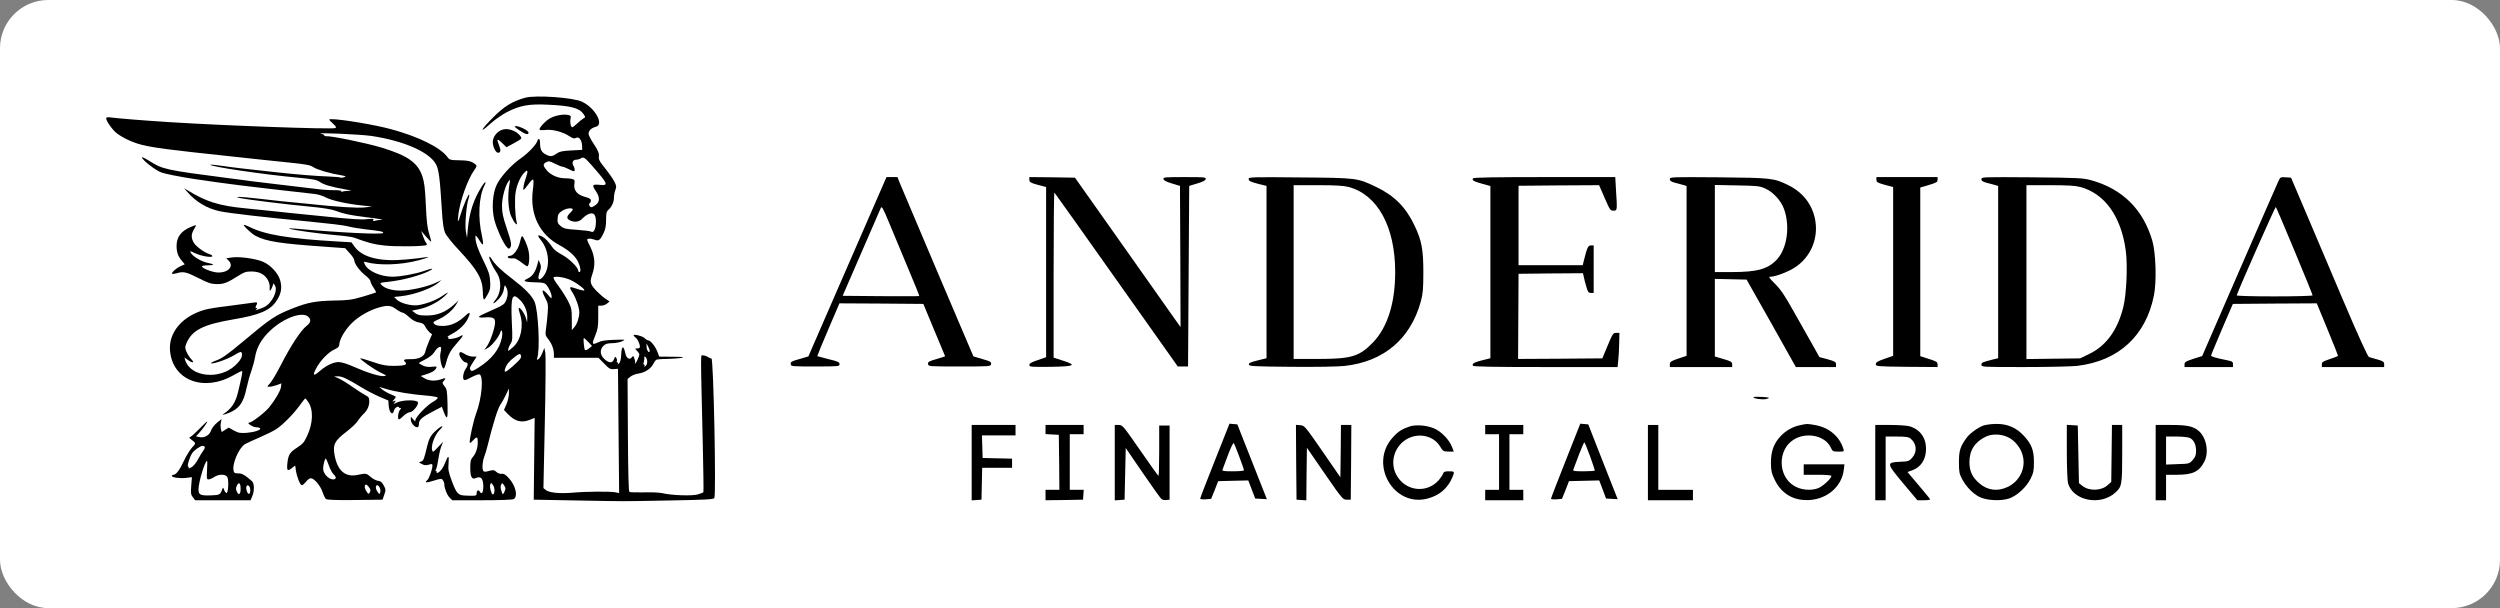
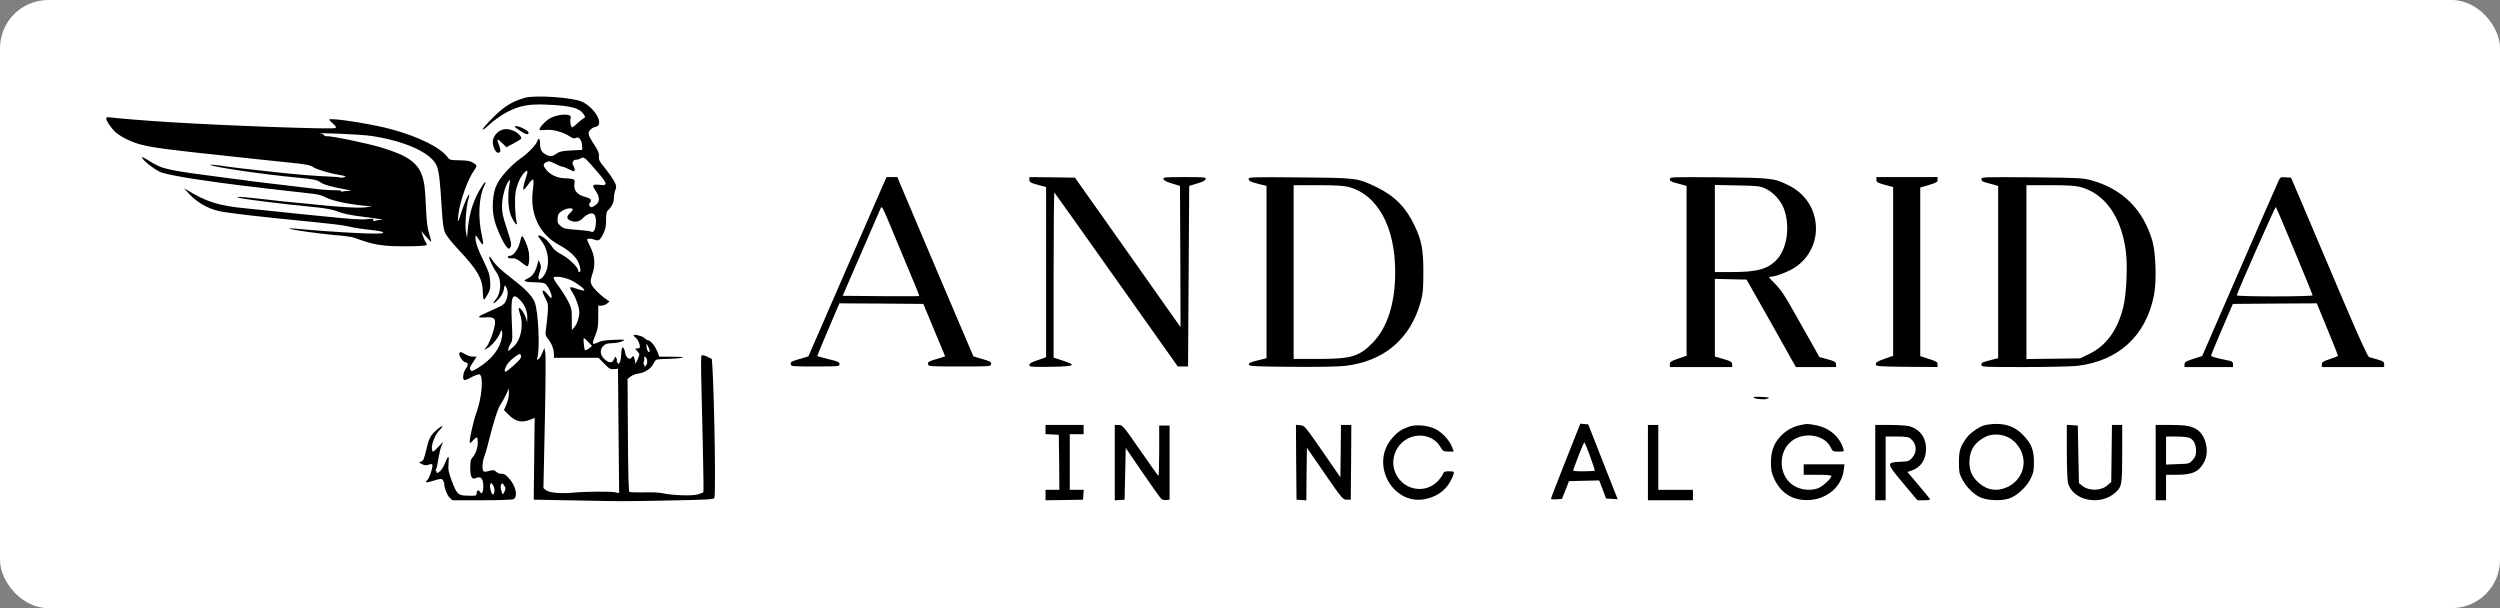
<svg xmlns="http://www.w3.org/2000/svg" width="259" height="63" viewBox="0 0 259 63" fill="none">
  <rect x="0" y="0" width="259" height="63" fill="#808080" stroke="none" />
  <rect width="259" height="63" rx="5" fill="white" />
  <g clip-path="url(#clip0_17_63)">
    <path d="M54.398 10.126C53.083 10.498 52.246 11.002 51.087 12.166C49.819 13.426 49.58 13.93 50.764 12.85C51.194 12.453 51.971 11.902 52.498 11.626C53.836 10.93 54.804 10.749 56.73 10.846C59.168 10.953 60.041 11.193 60.459 11.829C60.663 12.13 60.663 12.153 60.436 12.273C60.304 12.346 60.017 12.586 59.802 12.79C59.575 13.006 59.347 13.186 59.288 13.186C59.133 13.186 59.025 12.633 59.108 12.286C59.168 12.046 59.133 11.973 58.869 11.913C58.427 11.806 57.579 11.938 57.041 12.226C56.55 12.466 55.797 13.282 55.905 13.438C55.929 13.486 56.215 13.498 56.538 13.462C57.231 13.378 58.32 13.666 58.989 14.11C59.36 14.35 59.503 14.386 59.671 14.29C59.957 14.098 60.28 14.506 60.304 15.069L60.316 15.526L59.18 15.586C58.26 15.633 57.973 15.693 57.662 15.909C57.22 16.233 57.016 16.246 56.55 16.006C56.108 15.778 55.952 15.489 55.952 14.878C55.952 14.35 55.785 14.218 55.654 14.638C55.522 15.033 54.661 15.922 53.92 16.426C52.999 17.062 51.852 18.309 51.457 19.149C51.027 20.049 50.919 21.622 51.218 22.786C51.445 23.673 52.091 25.102 52.462 25.546C52.677 25.798 52.737 25.822 52.844 25.666C53.035 25.378 52.987 25.126 52.485 23.613C52.103 22.486 52.007 22.006 52.007 21.333C52.007 20.47 52.33 19.258 52.688 18.778C52.856 18.549 52.868 18.573 52.772 19.126C52.569 20.313 52.652 21.706 52.951 22.39C53.107 22.738 53.31 23.086 53.418 23.169C53.574 23.302 53.585 23.278 53.514 22.966C53.346 22.222 53.298 20.542 53.429 19.858C53.574 19.042 53.956 18.226 54.362 17.842C54.697 17.529 54.721 17.698 54.482 18.418C54.255 19.053 54.147 19.666 54.255 19.666C54.302 19.653 54.53 19.39 54.757 19.066C55.008 18.706 55.199 18.538 55.247 18.622C55.295 18.706 55.271 19.198 55.199 19.726C54.889 22.222 55.893 24.298 57.985 25.413C58.941 25.93 59.635 26.553 59.91 27.166C60.149 27.693 60.209 28.186 60.017 28.186C59.957 28.186 59.898 28.113 59.898 28.018C59.898 27.706 58.953 26.782 58.236 26.398C57.829 26.182 57.411 25.882 57.303 25.713C56.813 25.018 56.503 24.682 56.168 24.513C55.666 24.25 55.63 24.382 56.06 24.91C56.992 26.086 57.016 28.006 56.108 28.822C55.761 29.122 55.677 28.846 55.916 28.173C56.072 27.742 56.072 27.586 55.952 27.286L55.797 26.926L55.69 27.346C55.474 28.162 55.188 28.593 54.709 28.833C54.291 29.038 54.266 29.073 54.47 29.158C54.59 29.206 55.08 29.253 55.546 29.253C56.191 29.266 56.431 29.313 56.574 29.47C56.861 29.806 57.148 30.43 57.148 30.73C57.148 30.97 57.112 30.958 56.777 30.549C56.204 29.853 56.024 29.986 56.443 30.79C56.789 31.438 56.801 31.546 56.742 32.386C56.706 32.878 56.634 33.609 56.574 34.006C56.478 34.69 56.49 34.749 56.813 35.158C57.172 35.613 57.387 36.19 57.387 36.73V37.066H62.002L62.588 37.666C63.113 38.206 63.233 38.278 63.604 38.242L64.022 38.206L64.082 44.65L64.142 51.082L63.723 50.998C63.162 50.902 60.699 50.913 59.288 51.046C57.949 51.153 56.897 51.046 56.55 50.77L56.299 50.566L56.443 43.786C56.526 40.053 56.55 36.789 56.49 36.526L56.395 36.046L56.168 36.609C56.036 36.922 55.845 37.198 55.749 37.233C55.617 37.293 55.594 37.258 55.654 37.102C55.965 36.262 55.773 32.169 55.378 31.258C55.08 30.61 54.434 29.938 53.095 28.906C51.935 28.029 51.266 27.382 50.931 26.829C50.764 26.566 50.692 26.518 50.692 26.662C50.692 26.902 51.074 27.706 51.433 28.222C51.995 29.013 51.947 30.333 51.326 31.066C50.883 31.606 51.194 31.498 51.696 30.946C51.971 30.633 52.15 30.298 52.199 29.973C52.282 29.482 52.282 29.482 52.438 29.758C52.652 30.142 52.641 30.622 52.425 31.138C52.282 31.486 52.114 31.618 51.445 31.918C51.003 32.122 50.405 32.386 50.13 32.518C49.843 32.638 49.616 32.782 49.616 32.83C49.616 32.889 49.855 32.913 50.154 32.889C51.051 32.818 51.29 32.926 51.29 33.393C51.29 33.933 50.799 35.386 50.441 35.878L50.166 36.262L50.56 36.033C50.979 35.793 51.684 34.906 51.828 34.438C51.971 33.969 52.103 34.378 51.995 34.966C51.768 36.166 50.967 37.198 49.568 38.086C49.018 38.433 48.851 38.493 48.767 38.373C48.624 38.133 48.624 38.133 49.018 37.51L49.377 36.946H48.982C48.779 36.946 48.42 36.838 48.205 36.706C47.727 36.406 47.584 36.406 47.584 36.693C47.584 36.969 48.026 37.546 48.241 37.546C48.504 37.546 48.516 37.822 48.289 38.146C48.026 38.506 47.895 39.106 48.038 39.322C48.109 39.429 48.301 39.382 48.815 39.093C49.198 38.889 49.58 38.758 49.676 38.782C50.118 38.962 49.927 41.242 49.329 42.838C49.054 43.569 48.66 45.358 48.66 45.813C48.672 45.946 48.767 45.898 49.006 45.622C49.413 45.19 49.496 45.213 49.496 45.826C49.496 46.402 49.293 47.013 48.971 47.362C48.767 47.59 48.719 47.793 48.719 48.453C48.719 49.413 48.886 49.726 49.305 49.522C49.807 49.306 50.047 49.558 50.07 50.313C50.082 50.998 49.915 51.298 49.712 50.938C49.58 50.698 49.377 50.793 49.377 51.118C49.377 51.37 49.329 51.382 48.301 51.346C47.452 51.322 47.321 51.178 46.806 49.833C46.46 48.886 46.412 48.658 46.472 47.973C46.544 47.158 46.436 47.122 46.149 47.866C45.922 48.453 45.671 48.813 45.396 48.958C45.228 49.053 45.18 49.053 45.24 48.958C45.288 48.886 45.264 48.826 45.193 48.826C45.109 48.826 45.097 48.753 45.18 48.609C45.24 48.502 45.348 48.01 45.419 47.529C45.491 47.038 45.635 46.45 45.73 46.209L45.91 45.766L45.372 46.33C44.846 46.882 44.834 46.882 44.762 46.606C44.642 46.138 45.049 45.046 45.527 44.566C46.089 44.013 45.803 44.026 45.18 44.59C44.631 45.093 44.451 45.406 44.248 46.246C43.925 47.613 43.877 47.733 43.614 47.818C43.363 47.889 43.363 47.902 43.698 48.069C43.949 48.213 44.129 48.226 44.415 48.142C44.727 48.046 44.798 48.058 44.798 48.213C44.822 48.562 44.451 49.606 44.26 49.749C43.925 50.026 44.188 50.038 44.966 49.786C45.683 49.569 45.743 49.558 45.886 49.749C45.957 49.858 46.029 50.038 46.029 50.133C46.029 50.566 46.304 51.273 46.567 51.538L46.854 51.826H49.915C51.804 51.826 53.071 51.778 53.215 51.706C53.681 51.453 53.429 50.326 52.737 49.558C52.389 49.173 52.199 49.053 51.971 49.09C51.792 49.102 51.565 49.029 51.422 48.886C51.194 48.682 51.098 48.669 50.656 48.789C50.286 48.898 50.13 48.898 50.07 48.789C49.927 48.562 49.975 47.842 50.166 47.326C50.274 47.062 50.429 46.522 50.525 46.126C51.051 43.978 51.589 42.249 51.84 41.926C51.983 41.722 52.246 41.266 52.413 40.906L52.724 40.246V40.762C52.724 41.05 52.605 41.553 52.473 41.878L52.21 42.478L52.617 42.898C53.37 43.678 54.052 43.846 54.936 43.473L55.391 43.293L55.342 47.529L55.295 51.766L59.778 51.849C65.206 51.946 63.986 51.946 69.378 51.849C73.108 51.778 73.909 51.742 74.005 51.598C74.208 51.249 73.921 37.113 73.706 37.138C73.646 37.15 73.479 37.078 73.347 36.993C73.216 36.898 73.001 36.826 72.857 36.826C72.558 36.826 72.57 35.722 72.809 46.053C72.869 48.718 72.905 50.938 72.869 50.986C72.846 51.033 72.57 51.142 72.272 51.226C71.662 51.393 69.569 51.322 68.625 51.093C68.326 51.022 67.466 50.986 66.712 51.01C65.959 51.022 65.278 51.01 65.206 50.962C65.122 50.902 65.075 49.053 65.051 45.069L65.015 39.262L65.325 39.01C65.493 38.878 65.875 38.733 66.162 38.698C66.808 38.602 67.417 38.206 67.669 37.726C67.764 37.522 67.908 37.33 67.968 37.282C68.04 37.233 68.542 37.186 69.103 37.186C69.665 37.173 70.335 37.126 70.598 37.078C70.969 36.993 70.753 36.969 69.689 36.958L68.302 36.946L68.099 36.429C67.896 35.889 67.394 35.266 67.167 35.266C67.083 35.266 66.904 35.158 66.76 35.013C66.521 34.798 65.636 34.582 65.636 34.749C65.636 34.773 65.744 34.893 65.875 35.002C66.127 35.206 66.39 35.913 66.258 36.033C66.222 36.069 66.091 36.106 65.971 36.106C65.768 36.106 65.768 36.118 65.995 36.346C66.127 36.478 66.234 36.646 66.234 36.706C66.234 36.91 65.899 37.666 65.803 37.666C65.756 37.666 65.744 37.63 65.792 37.593C65.828 37.558 65.803 37.366 65.732 37.173C65.624 36.838 65.6 36.838 65.445 37.029C65.23 37.318 64.895 37.113 64.787 36.622C64.608 35.733 64.393 35.793 64.357 36.73C64.333 37.233 64.261 37.533 64.13 37.653C64.022 37.762 63.962 37.773 64.01 37.69C64.058 37.618 64.034 37.546 63.962 37.546C63.891 37.546 63.867 37.498 63.903 37.426C63.939 37.366 63.926 37.209 63.855 37.102C63.747 36.91 63.723 36.922 63.616 37.209C63.448 37.642 63.113 37.642 62.624 37.209C62.157 36.789 62.109 36.226 62.516 35.83C62.707 35.626 62.922 35.566 63.401 35.553C63.747 35.553 64.214 35.469 64.441 35.362C64.847 35.169 64.835 35.169 63.628 35.206C62.707 35.242 62.277 35.302 61.93 35.482C61.332 35.77 61.285 35.65 61.679 34.726C61.93 34.113 61.978 33.826 61.978 32.83V31.666H62.301C62.48 31.666 62.743 31.57 62.886 31.45L63.149 31.233L62.827 31.018C62.229 30.622 61.416 29.818 61.273 29.458C61.153 29.169 61.165 29.002 61.344 28.473C61.703 27.453 61.643 26.578 61.165 25.593C60.77 24.802 60.758 24.766 60.997 24.73C61.129 24.706 61.392 24.753 61.584 24.826C62.014 25.006 62.181 24.898 62.528 24.153C62.719 23.77 62.791 23.398 62.791 22.798C62.791 22.113 62.827 21.922 63.03 21.742C63.377 21.43 63.604 20.938 63.604 20.493C63.604 20.278 63.664 19.918 63.747 19.702C63.879 19.342 63.867 19.233 63.628 18.778C63.472 18.489 63.054 17.89 62.695 17.446C62.026 16.593 62.014 16.57 62.05 16.053C62.062 15.85 61.87 15.442 61.524 14.926C61.225 14.493 60.974 14.002 60.974 13.858C60.974 13.533 61.273 13.246 61.727 13.138C62.611 12.922 61.679 11.206 60.316 10.546C59.407 10.102 55.486 9.826 54.398 10.126ZM61.285 17.11C63.018 19.078 63.09 19.258 62.109 19.149C61.344 19.078 61.296 19.162 61.751 19.833C62.145 20.422 62.145 20.902 61.739 21.213C61.559 21.358 61.356 21.466 61.273 21.466C61.081 21.466 60.95 21.142 61.093 21.046C61.165 20.998 61.213 20.878 61.213 20.758C61.213 20.613 61.046 20.506 60.615 20.398C59.814 20.193 59.419 19.726 59.503 19.09C59.563 18.669 59.539 18.61 59.288 18.549C59.133 18.502 58.762 18.466 58.463 18.466C57.782 18.453 57.052 18.13 56.634 17.638C56.239 17.158 56.227 16.989 56.598 16.798C56.837 16.666 56.956 16.689 57.483 16.953C57.818 17.122 58.164 17.266 58.26 17.266C58.343 17.266 58.619 17.373 58.882 17.506C59.144 17.638 59.396 17.746 59.443 17.746C59.587 17.746 59.563 17.41 59.396 17.158C59.216 16.858 59.36 16.546 59.682 16.546C59.838 16.546 60.041 16.486 60.137 16.426C60.448 16.222 60.555 16.282 61.285 17.11ZM59.336 21.658C59.372 21.706 59.252 21.886 59.061 22.066C58.63 22.473 58.69 22.726 59.228 22.906C59.682 23.049 60.089 22.942 60.412 22.57C60.531 22.438 60.794 22.258 60.986 22.173C61.512 21.958 61.751 22.246 61.739 23.013C61.715 23.758 61.512 24.153 61.237 23.998C61.129 23.938 60.448 23.853 59.742 23.806C58.606 23.733 58.415 23.686 58.092 23.422C57.782 23.158 57.733 23.049 57.77 22.63C57.793 22.222 57.877 22.09 58.212 21.862C58.595 21.598 59.168 21.502 59.336 21.658ZM59.288 29.098C60.053 29.506 60.747 30.093 60.483 30.106C60.376 30.106 60.053 30.022 59.778 29.926C58.965 29.638 58.905 29.686 59.312 30.309C59.694 30.922 60.017 31.869 60.017 32.373C60.017 32.878 59.79 33.562 59.503 33.898L59.24 34.198V33.082C59.24 32.05 59.204 31.906 58.846 31.186C58.619 30.753 58.176 30.058 57.865 29.638C57.543 29.218 57.303 28.822 57.351 28.75C57.471 28.546 58.678 28.75 59.288 29.098ZM53.944 31.149C54.374 31.606 54.637 32.278 54.625 32.889L54.614 33.406L54.494 32.986C54.374 32.518 53.872 31.798 53.753 31.918C53.705 31.953 53.764 32.218 53.86 32.506C54.279 33.682 53.98 35.206 53.203 35.913C52.94 36.153 52.701 36.346 52.677 36.346C52.569 36.346 52.712 35.878 52.916 35.578C53.095 35.302 53.107 35.038 53.023 33.346C52.904 30.61 53.071 30.226 53.944 31.149ZM60.95 35.433L61.332 35.842L61.01 36.106C60.842 36.238 60.651 36.309 60.603 36.262C60.508 36.153 60.4 35.026 60.495 35.026C60.531 35.026 60.734 35.206 60.95 35.433ZM67.31 36.322C67.31 36.693 67.011 36.358 66.987 35.973L66.975 35.566L67.131 35.866C67.227 36.033 67.298 36.238 67.31 36.322ZM53.896 37.173C53.645 37.522 52.521 38.506 52.366 38.506C52.282 38.506 52.258 38.41 52.318 38.23C52.462 37.773 52.737 37.426 53.31 36.993C53.764 36.646 53.86 36.609 53.944 36.766C54.016 36.873 53.992 37.029 53.896 37.173ZM67.047 37.389C67.071 37.618 67.011 37.809 66.879 37.918C66.736 38.026 66.7 38.038 66.76 37.929C66.808 37.858 66.796 37.786 66.724 37.786C66.653 37.786 66.653 37.653 66.712 37.438C66.76 37.246 66.772 37.042 66.736 36.993C66.689 36.946 66.736 36.933 66.832 36.969C66.928 36.993 67.023 37.186 67.047 37.389ZM51.11 50.313C51.29 50.59 51.254 51.226 51.063 51.226C50.919 51.226 50.716 50.518 50.776 50.266C50.859 49.966 50.883 49.966 51.11 50.313ZM52.366 50.602C52.366 50.686 52.306 50.878 52.222 51.022C52.091 51.273 52.079 51.273 51.947 50.866C51.852 50.59 51.84 50.373 51.911 50.23C52.019 50.013 52.031 50.013 52.186 50.23C52.282 50.349 52.366 50.518 52.366 50.602Z" fill="black" />
    <path d="M11 12.262C11 12.538 11.658 13.473 12.088 13.798C12.733 14.29 13.702 14.746 14.623 14.986C15.914 15.309 17.349 15.502 23.792 16.186C25.071 16.318 26.578 16.486 27.14 16.546C27.702 16.606 29.041 16.75 30.116 16.858C31.743 17.026 32.149 17.098 32.472 17.326C32.842 17.578 34.241 17.986 35.389 18.166C35.867 18.25 35.891 18.273 35.652 18.358C35.496 18.418 35.317 18.43 35.257 18.393C35.197 18.358 34.648 18.309 34.038 18.286C32.902 18.25 30.798 18.082 28.814 17.866C25.49 17.506 24.211 17.362 23.087 17.193C22.405 17.098 21.832 17.038 21.796 17.062C21.628 17.242 27.295 18.082 30.87 18.406C32.496 18.562 32.806 18.622 33.177 18.873C33.572 19.149 34.349 19.366 35.927 19.653C36.477 19.75 36.489 19.762 36.083 19.773C35.843 19.773 35.545 19.822 35.425 19.858C35.282 19.906 35.257 19.893 35.365 19.822C35.461 19.75 35.174 19.702 34.576 19.702C34.062 19.702 33.19 19.642 32.639 19.558C32.078 19.486 30.44 19.293 28.993 19.126C27.546 18.958 26.207 18.79 26.004 18.766C25.812 18.73 24.785 18.598 23.733 18.466C17.085 17.602 16.87 17.553 15.46 16.666C15.041 16.402 14.706 16.246 14.706 16.293C14.706 16.558 16.069 17.626 16.715 17.866C17.085 18.009 18.592 18.309 20.086 18.538C23.697 19.078 25.167 19.258 32.615 20.098C32.95 20.133 33.476 20.302 33.763 20.458C34.325 20.77 36.023 21.142 37.601 21.298L38.557 21.393L37.78 21.489C37.051 21.573 34.923 21.442 31.695 21.093C31.061 21.033 30.009 20.926 29.352 20.866C28.694 20.793 27.486 20.662 26.662 20.566C25.837 20.47 25.012 20.398 24.808 20.398C24.45 20.41 24.45 20.41 24.868 20.518C25.478 20.662 29.734 21.189 32.101 21.406C33.393 21.526 34.349 21.682 34.731 21.826C35.628 22.162 36.13 22.27 37.9 22.498C39.406 22.678 39.932 22.786 39.382 22.786C39.262 22.786 39.023 22.822 38.868 22.869C38.653 22.93 38.605 22.906 38.677 22.786C38.749 22.653 38.629 22.642 38.067 22.702C37.386 22.773 36.728 22.738 32.938 22.353C30.081 22.066 30.033 22.066 28.395 21.886C27.546 21.79 26.219 21.658 25.466 21.586C22.68 21.322 21.354 20.902 19.369 19.678L19.07 19.498L19.369 19.846C20.289 20.913 21.437 21.598 22.776 21.886C23.733 22.09 27.511 22.522 32.161 22.966C33.907 23.133 35.616 23.338 35.975 23.433C36.333 23.529 37.135 23.673 37.768 23.746C39.538 23.95 39.693 23.986 39.693 24.13C39.693 24.322 35.222 24.106 30.571 23.686C30.165 23.649 29.89 23.649 29.949 23.686C30.236 23.818 33.081 24.213 34.612 24.346C35.532 24.418 36.453 24.538 36.644 24.61C38.258 25.198 38.749 25.318 39.836 25.438C41.02 25.57 44.057 25.533 44.2 25.378C44.236 25.342 44.212 25.233 44.14 25.149C44.057 25.053 43.913 24.742 43.818 24.453L43.638 23.926L44.129 24.502C44.403 24.813 44.642 25.053 44.667 25.042C44.691 25.018 44.595 24.646 44.463 24.226C44.272 23.638 44.188 22.906 44.117 21.226C44.033 19.438 43.961 18.862 43.746 18.238C43.267 16.846 42.227 16.113 39.55 15.298C37.972 14.818 34.253 14.05 33.739 14.11C33.668 14.11 33.596 14.073 33.596 14.026C33.596 13.966 33.452 13.893 33.273 13.858C32.412 13.702 37.398 13.918 38.498 14.086C41.809 14.589 44.415 15.718 45.145 16.978C45.455 17.518 45.575 18.406 45.778 21.778C45.862 23.133 45.946 23.722 46.113 24.118C46.245 24.418 46.879 25.209 47.56 25.93C49.484 27.993 49.987 28.869 50.022 30.25C50.022 30.706 50.082 31.053 50.154 31.029C50.214 31.006 50.393 30.753 50.549 30.453C50.788 30.009 50.824 29.806 50.776 29.122C50.74 28.473 50.62 28.102 50.118 27.082C49.496 25.822 49.257 25.113 49.257 24.586C49.257 24.322 49.281 24.333 49.58 24.766C49.975 25.378 49.962 25.353 50.034 25.282C50.082 25.246 50.022 24.849 49.927 24.418C49.496 22.582 49.604 20.373 50.166 19.27C50.441 18.742 50.274 18.742 49.939 19.27C49.078 20.638 48.647 21.922 48.468 23.686L48.385 24.646L48.265 23.986C48.145 23.29 48.325 21.142 48.552 20.542C48.612 20.373 48.636 20.206 48.6 20.169C48.516 20.086 48.026 21.238 47.751 22.126C47.452 23.133 47.368 23.158 47.488 22.222C47.656 20.818 48.444 18.598 49.126 17.638C49.461 17.182 49.449 17.122 48.994 16.846C48.707 16.678 48.361 16.618 47.607 16.606C46.663 16.593 46.58 16.57 46.364 16.282C45.647 15.286 43.375 14.158 40.53 13.389C38.892 12.933 35.293 12.333 34.313 12.346C34.014 12.358 34.026 12.358 34.469 12.778C34.839 13.113 34.875 13.21 34.719 13.27C34.337 13.413 23.207 13.018 17.456 12.646C14.945 12.489 12.303 12.273 11.454 12.166C11.132 12.118 11 12.153 11 12.262Z" fill="black" />
    <path d="M53.788 13.486C54.434 13.93 54.757 14.013 54.757 13.738C54.757 13.533 53.836 13.066 53.454 13.066C53.226 13.066 53.286 13.149 53.788 13.486Z" fill="black" />
    <path d="M52.043 13.438C51.517 13.593 51.051 14.182 51.051 14.698C51.051 15.213 51.349 15.826 51.601 15.826C51.875 15.826 51.911 15.562 51.708 15.069C51.422 14.373 51.493 14.302 51.995 14.793L52.462 15.249L53.19 14.866C53.597 14.649 53.956 14.433 53.992 14.362C54.075 14.218 53.717 13.809 53.322 13.606C52.856 13.378 52.462 13.318 52.043 13.438Z" fill="black" />
    <path d="M91.018 20.23C90.563 21.273 88.746 25.462 86.965 29.529L83.749 36.922L82.816 37.198C82.003 37.426 81.883 37.498 81.919 37.713C81.955 37.966 82.003 37.966 84.466 37.966C86.893 37.966 86.977 37.953 86.977 37.726C86.977 37.522 86.81 37.438 85.841 37.209C85.219 37.053 84.693 36.91 84.669 36.898C84.658 36.873 85.16 35.638 85.805 34.138L86.965 31.426L91.304 31.45L95.657 31.486L96.78 34.186C97.402 35.673 97.916 36.898 97.916 36.91C97.916 36.922 97.51 37.053 97.019 37.198C96.23 37.426 96.11 37.498 96.146 37.713C96.182 37.966 96.23 37.966 99.41 37.966C102.602 37.966 102.638 37.966 102.674 37.713C102.71 37.498 102.591 37.426 101.778 37.198L100.845 36.922L97.139 28.222C95.106 23.433 93.337 19.246 93.206 18.933L92.978 18.346H91.842L91.018 20.23ZM94.09 27.826C94.748 29.373 95.262 30.658 95.238 30.669C95.214 30.693 93.42 30.693 91.257 30.682L87.299 30.646L89.201 26.266C90.241 23.853 91.161 21.753 91.233 21.586C91.353 21.309 91.424 21.43 92.141 23.146C92.572 24.166 93.445 26.278 94.09 27.826Z" fill="black" />
    <path d="M106.643 18.622C106.643 18.873 106.739 18.933 107.516 19.149L108.377 19.378V37.006L107.516 37.306C106.859 37.522 106.643 37.653 106.643 37.809C106.643 38.013 106.787 38.026 108.831 38.002C111.366 37.966 111.605 37.833 110.087 37.353L109.154 37.053V28.462C109.154 23.733 109.19 19.906 109.238 19.953C109.297 20.002 112.19 24.082 115.67 29.002L122.018 37.966H123.082L123.142 28.618L123.202 19.258L124.038 19.006C124.6 18.838 124.888 18.693 124.911 18.549C124.947 18.358 124.768 18.346 122.723 18.346C120.679 18.346 120.499 18.358 120.535 18.549C120.559 18.693 120.847 18.838 121.408 19.006L122.245 19.258L122.281 26.578L122.305 33.886L121.707 33.046C121.385 32.578 118.921 29.098 116.244 25.306L111.366 18.406L108.998 18.369L106.643 18.346V18.622Z" fill="black" />
    <path d="M129.359 18.513C129.359 18.753 129.502 18.826 130.422 19.066L131.212 19.258V37.113L130.279 37.342C129.55 37.522 129.359 37.618 129.382 37.773C129.418 37.942 129.873 37.966 133.782 38.002C136.448 38.026 138.612 37.989 139.341 37.906C143.37 37.45 146.132 35.109 147.196 31.233C147.411 30.43 147.459 29.973 147.459 28.186C147.459 25.822 147.28 24.898 146.527 23.326C145.642 21.466 144.446 20.266 142.569 19.366C140.609 18.43 140.609 18.43 134.655 18.382C129.98 18.333 129.359 18.346 129.359 18.513ZM139.7 19.366C142.713 20.158 144.542 23.482 144.542 28.186C144.542 31.39 143.753 33.886 142.259 35.458C140.836 36.933 140.023 37.186 136.568 37.186H134.021V19.186H136.508C138.361 19.186 139.174 19.233 139.7 19.366Z" fill="black" />
-     <path d="M152.6 18.478C152.48 18.682 152.672 18.79 153.568 19.042L154.405 19.27V37.113L153.58 37.318C152.72 37.533 152.468 37.678 152.6 37.893C152.66 37.989 154.895 38.026 160.132 38.026H167.58L167.652 37.33C167.7 36.958 167.736 36.153 167.748 35.566L167.771 34.486H167.437C167.126 34.486 167.066 34.569 166.552 35.806L166.002 37.126L161.638 37.162L157.275 37.186L157.298 32.782L157.322 28.366L160.658 28.329L163.994 28.306L164.077 28.666C164.113 28.869 164.233 29.326 164.34 29.686C164.496 30.25 164.567 30.346 164.818 30.346H165.105V25.426H164.818C164.52 25.426 164.436 25.606 164.065 27.082L163.97 27.478H157.322V19.246L161.495 19.209L165.667 19.186L166.241 20.506C166.779 21.742 166.827 21.826 167.15 21.826C167.556 21.826 167.556 21.813 167.413 19.63L167.341 18.346H160.012C154.872 18.346 152.66 18.382 152.6 18.478Z" fill="black" />
    <path d="M172.996 18.562C172.996 18.742 173.127 18.826 173.57 18.946C173.881 19.018 174.263 19.126 174.431 19.173L174.729 19.27V36.862L173.869 37.15C173.104 37.413 172.996 37.486 172.996 37.738V38.026H179.452V37.749C179.452 37.498 179.344 37.426 178.555 37.198L177.659 36.933V28.893L179.296 28.93L180.946 28.966L183.505 33.489L186.051 38.026H190.212V37.749C190.212 37.498 190.104 37.438 189.351 37.222L188.49 36.993L187.785 35.733C187.39 35.05 186.529 33.513 185.86 32.326C184.915 30.633 184.497 30.009 183.899 29.41C183.266 28.773 183.194 28.666 183.421 28.666C183.84 28.666 184.712 28.366 185.501 27.97C187.402 26.998 188.43 24.933 188.06 22.822C187.785 21.226 186.792 19.93 185.274 19.186C183.744 18.442 183.576 18.43 178.053 18.369C173.104 18.333 172.996 18.333 172.996 18.562ZM182.883 19.533C183.696 19.893 184.485 20.758 184.808 21.61C185.477 23.398 185.155 25.726 184.091 26.878C183.17 27.873 182.058 28.186 179.428 28.186H177.659V19.162L179.966 19.209C182.07 19.246 182.309 19.27 182.883 19.533Z" fill="black" />
    <path d="M194.396 18.622C194.396 18.873 194.504 18.933 195.269 19.149L196.13 19.378V36.862L195.233 37.173C194.516 37.426 194.336 37.533 194.336 37.726C194.336 37.953 194.432 37.966 197.54 38.002L200.733 38.026V37.749C200.733 37.51 200.613 37.426 199.836 37.186L198.939 36.898V19.426L199.836 19.162C200.613 18.933 200.733 18.862 200.733 18.622V18.346H194.396V18.622Z" fill="black" />
    <path d="M205.275 18.562C205.275 18.742 205.407 18.826 205.849 18.946C206.16 19.018 206.542 19.126 206.71 19.173L207.009 19.27V37.113L206.59 37.21C205.322 37.533 205.275 37.558 205.275 37.786C205.275 38.026 205.382 38.026 209.735 38.026C212.185 38.026 214.649 37.966 215.199 37.906C219.49 37.39 222.312 34.798 223.149 30.598C223.435 29.182 223.352 26.23 222.982 24.946C222.037 21.706 219.897 19.582 216.68 18.682C215.795 18.442 215.437 18.418 210.512 18.37C205.395 18.334 205.275 18.334 205.275 18.562ZM215.497 19.366C218.044 20.038 219.754 22.413 220.232 25.978C220.435 27.502 220.304 30.478 219.98 31.786C219.395 34.186 218.199 35.83 216.442 36.67L215.497 37.126L212.724 37.162L209.939 37.198V19.186H212.365C214.159 19.186 214.972 19.233 215.497 19.366Z" fill="black" />
    <path d="M236.061 18.73C235.952 18.946 234.135 23.122 232.007 28.006L228.146 36.886L227.238 37.173C226.436 37.438 226.317 37.51 226.317 37.749V38.026H231.338V37.738C231.338 37.473 231.266 37.426 230.656 37.306C229.533 37.078 229.066 36.946 229.066 36.838C229.066 36.778 229.58 35.553 230.19 34.113L231.325 31.486L235.677 31.45L240.018 31.426L241.117 34.09C241.726 35.566 242.217 36.802 242.217 36.85C242.217 36.898 241.847 37.053 241.38 37.198C240.664 37.438 240.543 37.51 240.543 37.749V38.026H246.999V37.738C246.999 37.486 246.904 37.413 246.317 37.246C245.935 37.138 245.541 37.029 245.433 36.993C245.303 36.958 244.309 34.786 242.563 30.669C241.105 27.226 239.336 23.049 238.631 21.406L237.351 18.406L236.801 18.37C236.275 18.334 236.227 18.358 236.061 18.73ZM237.722 26.013C238.75 28.474 239.586 30.538 239.586 30.598C239.586 30.658 237.853 30.706 235.629 30.706C233.31 30.706 231.697 30.658 231.72 30.598C232.091 29.566 235.725 21.382 235.774 21.442C235.821 21.49 236.694 23.542 237.722 26.013Z" fill="black" />
-     <path d="M19.727 23.529C18.747 23.95 18.293 24.573 18.293 25.473C18.293 26.122 18.436 26.542 18.843 27.022L19.142 27.382L18.688 27.586C18.233 27.79 17.731 28.258 17.838 28.366C17.862 28.402 18.077 28.366 18.305 28.306C18.998 28.102 19.273 28.162 20.541 28.798C21.568 29.326 21.867 29.422 22.453 29.433C23.182 29.446 23.541 29.302 24.736 28.546C25.274 28.198 25.49 28.126 26.052 28.126C26.865 28.126 27.439 28.426 27.761 29.026C27.881 29.253 27.965 29.59 27.941 29.77C27.917 29.962 27.941 30.106 27.989 30.106C28.072 30.106 28.335 29.458 28.299 29.362C28.288 29.338 28.348 29.398 28.431 29.493C28.873 30.009 28.216 31.413 27.355 31.822C26.817 32.062 26.303 32.206 26.542 32.038C26.674 31.942 26.674 31.906 26.566 31.906C26.446 31.906 26.446 31.846 26.542 31.653C26.626 31.522 26.649 31.378 26.614 31.342C26.578 31.306 26.219 31.342 25.801 31.413C25.383 31.473 24.33 31.618 23.457 31.726C22.573 31.822 21.557 31.989 21.186 32.098C18.891 32.758 17.468 34.426 17.611 36.298C17.851 39.393 21.09 40.653 24.198 38.866C24.653 38.602 25.048 38.41 25.084 38.446C25.143 38.506 25.035 39.069 24.665 40.606C24.402 41.722 23.984 42.346 23.122 42.91C22.979 43.006 23.099 42.993 23.421 42.886C24.701 42.453 25.215 41.806 25.538 40.233C25.645 39.718 25.861 38.913 26.028 38.469C26.183 38.026 26.363 37.366 26.422 37.006C26.59 35.986 27.092 35.098 27.989 34.258C29.364 32.95 31.3 32.242 31.922 32.806C32.268 33.118 32.209 33.418 31.743 33.778C31.181 34.209 30.129 35.806 29.125 37.762C28.682 38.638 28.156 39.513 27.977 39.706C27.642 40.066 27.642 40.066 27.917 40.066C28.06 40.066 28.407 39.993 28.67 39.898L29.148 39.718L29.112 40.09C29.053 40.486 28.515 41.422 27.893 42.19C27.462 42.73 26.088 43.786 25.812 43.786C25.49 43.798 26.207 44.266 26.554 44.266C26.734 44.266 26.913 44.313 26.948 44.373C27.056 44.542 26.387 44.77 25.562 44.842C24.868 44.889 24.701 44.853 24.235 44.602L23.697 44.302L23.326 44.529L22.968 44.758L22.883 44.446C22.848 44.278 22.836 43.978 22.883 43.773L22.955 43.413L22.477 43.798C22.214 44.013 21.951 44.362 21.867 44.59C21.712 45.093 21.174 45.393 20.66 45.286L20.301 45.202L20.6 44.889C21.03 44.41 21.557 43.666 21.461 43.666C21.425 43.666 21.055 44.013 20.648 44.433C20.242 44.853 19.823 45.226 19.727 45.262C19.584 45.322 19.584 45.358 19.787 45.513C20.325 45.922 20.325 45.922 19.907 46.353C19.691 46.593 19.309 47.206 19.07 47.709C18.615 48.693 18.245 49.186 17.97 49.186C17.887 49.186 17.815 49.233 17.815 49.306C17.815 49.473 18.604 49.582 19.273 49.51L19.883 49.438L19.811 50.326C19.751 51.093 19.775 51.262 19.99 51.526L20.218 51.826H25.956L26.136 51.406C26.375 50.83 26.351 50.073 26.1 49.846C25.359 49.198 25.06 49.029 24.677 49.042C24.343 49.053 24.258 49.006 24.198 48.766C24.031 48.082 24.725 46.438 25.37 46.018C25.526 45.922 26.183 45.622 26.829 45.346C27.475 45.069 28.288 44.673 28.622 44.458C29.316 44.002 30.463 42.838 31.133 41.889C31.384 41.553 31.599 41.266 31.623 41.266C31.647 41.266 31.779 41.422 31.91 41.613C32.484 42.418 32.448 43.822 31.815 45.166C31.527 45.802 31.36 45.993 30.81 46.353C30.021 46.858 29.866 47.109 29.77 48.01C29.698 48.778 29.782 48.862 30.272 48.466L30.583 48.226L30.654 48.742C30.774 49.473 31.097 50.266 31.277 50.266C31.36 50.266 31.551 50.098 31.707 49.906C31.85 49.702 32.078 49.546 32.197 49.546C32.544 49.546 33.19 50.302 33.416 50.973C33.524 51.298 33.679 51.622 33.763 51.693C33.871 51.789 34.839 51.826 36.776 51.802L39.633 51.766L39.812 51.249C39.98 50.77 39.968 50.698 39.753 50.289C39.573 49.953 39.43 49.833 39.155 49.809C38.964 49.786 38.629 49.606 38.402 49.413C37.959 49.018 37.912 49.018 37.063 49.198C35.772 49.473 34.958 48.778 34.66 47.133C34.469 46.053 34.66 45.669 35.867 44.746C36.382 44.349 36.907 43.858 37.039 43.642C37.182 43.426 37.434 43.102 37.601 42.946C38.043 42.538 38.258 42.082 38.258 41.578C38.258 41.218 38.199 41.122 37.876 40.953C37.661 40.846 37.063 40.462 36.561 40.113C36.059 39.753 35.413 39.358 35.126 39.226L34.612 38.986H35.007C35.449 38.986 35.951 39.226 37.362 40.078C37.888 40.402 38.749 40.858 39.275 41.086L40.231 41.493L40.267 42.01C40.327 42.766 40.673 43.102 40.817 42.538C40.889 42.238 41.271 42.01 41.343 42.213C41.367 42.286 41.45 42.309 41.522 42.262C41.606 42.226 41.57 42.298 41.462 42.429C41.259 42.646 41.164 43.306 41.307 43.45C41.343 43.486 41.558 43.33 41.773 43.113C42.001 42.886 42.311 42.706 42.467 42.706C42.825 42.693 43.507 41.77 43.256 41.613C42.909 41.386 41.57 41.458 41.068 41.722C40.721 41.889 40.721 41.889 40.889 41.686C41.056 41.482 41.044 41.469 40.841 41.553C40.613 41.626 40.613 41.626 40.805 41.41C40.912 41.289 41.008 41.158 41.008 41.122C41.008 41.086 40.781 40.966 40.506 40.858C40.219 40.749 39.836 40.533 39.633 40.378L39.275 40.078L39.992 40.293C40.925 40.582 42.682 40.87 44.117 40.978C44.738 41.026 45.288 41.122 45.336 41.182C45.384 41.266 45.18 41.458 44.846 41.638C44.2 42.01 43.041 43.222 43.041 43.522C43.028 43.69 42.981 43.666 42.801 43.438L42.562 43.162V43.473C42.562 43.809 42.933 44.266 43.22 44.266C43.339 44.266 43.399 44.146 43.399 43.929C43.399 43.498 43.698 43.222 44.858 42.622L45.778 42.142L45.97 42.669C46.328 43.593 46.412 43.426 46.364 41.842C46.328 40.522 46.304 40.318 46.053 40.018C45.814 39.706 45.803 39.646 45.97 39.466C46.256 39.153 46.185 39.118 45.647 39.309C45.049 39.513 44.356 39.453 43.913 39.153L43.591 38.95L44.057 38.806C44.702 38.613 45.049 38.422 45.18 38.158C45.288 37.966 45.252 37.942 44.727 38.002C44.343 38.038 44.033 37.989 43.782 37.858C43.566 37.749 43.399 37.642 43.399 37.618C43.399 37.582 43.698 37.413 44.081 37.222C44.499 37.006 44.834 36.742 44.989 36.489C45.252 36.046 45.623 35.793 45.694 36.01C45.718 36.082 45.694 36.346 45.635 36.573C45.515 37.029 45.743 38.146 45.957 38.182C46.017 38.193 46.137 37.918 46.221 37.569C46.448 36.706 46.687 36.273 47.357 35.529C47.978 34.846 48.109 34.558 47.679 34.833C47.321 35.062 46.328 35.218 46.436 35.038C46.484 34.966 46.46 34.906 46.376 34.906C46.292 34.906 46.495 34.762 46.819 34.593C47.548 34.209 48.134 33.658 48.433 33.082C48.803 32.349 48.719 32.218 48.194 32.722C47.488 33.406 46.699 33.766 45.886 33.766C45.408 33.766 45.145 33.706 45.001 33.573C44.822 33.393 44.858 33.346 45.468 33.069C46.209 32.733 46.938 32.109 47.273 31.522L47.512 31.126L46.998 31.593C46.149 32.338 45.288 32.686 44.236 32.686C43.495 32.686 43.28 32.638 43.005 32.433L42.682 32.182L43.387 32.038C44.296 31.858 45.396 31.306 46.053 30.693C46.591 30.178 46.52 30.189 45.73 30.718C45.12 31.126 44.069 31.509 43.303 31.618C42.586 31.713 41.474 31.413 41.092 31.029L40.829 30.766L41.582 30.682C42.921 30.538 44.774 29.866 45.432 29.278L45.73 29.013L45.205 29.266C44.332 29.698 42.515 30.106 41.498 30.106C40.566 30.106 39.8 29.866 39.478 29.47C39.334 29.302 39.418 29.278 40.135 29.206C41.713 29.038 43.602 28.533 44.547 28.029C45.025 27.766 44.762 27.778 43.949 28.066C43.005 28.39 41.486 28.666 40.649 28.666C39.418 28.666 38.103 28.078 37.792 27.382C37.661 27.093 37.673 27.082 37.923 27.153C39.251 27.526 41.534 27.453 43.339 26.973C44.343 26.709 44.702 26.542 43.997 26.662C43.77 26.709 42.921 26.806 42.12 26.878C39.442 27.142 37.565 26.686 36.764 25.593L36.405 25.102L34.971 25.018C29.902 24.73 27.403 24.309 25.789 23.482C25.526 23.349 25.299 23.278 25.263 23.302C25.179 23.386 26.076 24.226 26.47 24.43C27.594 25.018 28.993 25.233 33.632 25.558L35.76 25.713L36.226 26.23C36.489 26.506 36.704 26.842 36.704 26.962C36.704 27.309 37.278 28.09 37.852 28.533C38.139 28.75 38.378 29.026 38.378 29.133C38.378 29.242 38.521 29.542 38.689 29.782C38.856 30.033 38.976 30.262 38.952 30.298C38.916 30.322 38.306 30.513 37.589 30.73C36.429 31.066 36.094 31.113 34.6 31.138C32.759 31.173 31.886 31.329 30.368 31.93C28.503 32.662 28.06 32.962 25.071 35.469C23.577 36.718 23.015 37.113 22.441 37.33C22.047 37.473 21.784 37.618 21.867 37.642C22.119 37.726 23.601 37.209 24.294 36.778C24.904 36.418 24.988 36.393 25.048 36.586C25.155 36.922 24.928 37.33 24.354 37.87C22.729 39.382 19.727 39.058 19.189 37.318L19.106 37.029L19.465 37.293C19.979 37.653 20.194 37.606 19.811 37.209C19.644 37.029 19.416 36.682 19.321 36.442C19.153 36.058 19.153 35.962 19.309 35.578C19.871 34.222 21.03 33.622 24.151 33.093C26.937 32.626 28.037 32.146 28.682 31.113C29.125 30.43 29.232 29.829 29.041 29.098C28.849 28.342 28.06 27.466 27.247 27.118C26.494 26.793 24.773 26.553 24.008 26.673L23.446 26.758L23.685 26.998C24.258 27.573 23.673 28.246 22.597 28.233C22.035 28.222 20.923 27.802 20.923 27.598C20.923 27.538 21.174 27.489 21.473 27.489C22.166 27.489 22.274 27.382 21.688 27.273C20.887 27.13 19.966 26.59 19.727 26.133C19.644 25.989 19.751 26.013 20.182 26.218C20.803 26.529 21.999 26.733 21.999 26.529C21.999 26.47 21.879 26.386 21.736 26.338C21.246 26.218 20.325 25.558 20.086 25.162C19.787 24.658 19.787 24.273 20.098 23.758C20.229 23.542 20.325 23.349 20.301 23.326C20.278 23.313 20.026 23.398 19.727 23.529ZM41.032 32.026C41.295 32.218 41.606 32.386 41.702 32.386C41.797 32.386 42.108 32.59 42.383 32.853C42.729 33.166 43.041 33.346 43.387 33.406C43.782 33.466 43.925 33.562 44.069 33.862C44.176 34.066 44.379 34.318 44.511 34.438L44.762 34.63L44.451 35.338C44.284 35.733 44.104 36.226 44.057 36.453C43.949 36.946 43.375 37.233 42.479 37.209C41.833 37.209 41.738 37.27 41.988 37.522C42.251 37.786 41.869 37.906 40.805 37.906C39.992 37.906 39.597 37.833 38.593 37.486C37.923 37.258 37.349 37.09 37.326 37.126C37.242 37.209 38.784 38.302 39.454 38.613C40.064 38.902 40.088 38.926 39.777 38.962C39.334 39.01 38.031 38.613 36.668 38.002C35.987 37.702 35.389 37.51 35.09 37.51C34.54 37.51 33.799 37.858 33.165 38.41C32.496 38.998 32.353 38.95 32.711 38.242C33.117 37.426 34.014 36.478 34.648 36.202C35.018 36.033 35.15 35.902 35.15 35.709C35.15 35.182 35.748 34.162 36.453 33.466C37.194 32.746 38.27 32.133 39.287 31.846C40.183 31.606 40.482 31.63 41.032 32.026ZM21.21 46.293C21.246 46.353 21.186 46.522 21.066 46.678C20.947 46.833 20.684 47.253 20.505 47.602C20.301 47.973 20.014 48.322 19.811 48.429C19.62 48.526 19.5 48.55 19.536 48.478C19.584 48.406 19.572 48.346 19.5 48.346C19.345 48.346 19.632 47.373 19.907 46.953C20.11 46.642 20.756 46.186 21.006 46.186C21.078 46.186 21.174 46.233 21.21 46.293ZM34.062 48.202C34.194 48.598 34.42 49.006 34.552 49.126C34.875 49.426 34.851 49.666 34.505 49.666C34.038 49.666 33.476 49.053 33.476 48.55C33.476 48.153 33.656 47.506 33.751 47.506C33.787 47.506 33.918 47.818 34.062 48.202ZM21.449 48.706C21.401 49.569 21.413 49.666 21.604 49.666C21.724 49.666 21.987 49.558 22.178 49.426C22.657 49.102 23.386 49.102 23.553 49.426C23.709 49.726 23.66 51.01 23.481 51.069C23.421 51.093 23.302 50.962 23.23 50.782C23.122 50.469 23.099 50.469 23.027 50.686C22.812 51.262 22.776 51.286 21.832 51.322C20.767 51.358 20.564 51.262 20.564 50.698C20.564 49.966 21.234 47.746 21.449 47.746C21.485 47.746 21.485 48.178 21.449 48.706ZM24.928 50.626C24.928 51.226 24.736 51.37 24.533 50.926C24.426 50.698 24.426 50.553 24.533 50.326C24.736 49.882 24.928 50.026 24.928 50.626ZM38.378 50.793C38.378 50.866 38.33 50.998 38.27 51.082C38.199 51.202 38.127 51.166 37.983 50.938C37.768 50.613 37.733 50.362 37.864 50.218C37.972 50.122 38.378 50.578 38.378 50.793ZM25.921 50.673C25.98 51.178 25.741 51.346 25.586 50.926C25.514 50.733 25.49 50.506 25.526 50.41C25.622 50.146 25.884 50.313 25.921 50.673ZM39.334 50.506C39.406 50.65 39.43 50.866 39.394 51.01C39.31 51.238 39.298 51.238 39.095 50.926C38.88 50.602 38.892 50.266 39.107 50.266C39.155 50.266 39.262 50.373 39.334 50.506Z" fill="black" />
    <path d="M53.992 24.61C53.968 24.693 53.884 24.993 53.813 25.27C53.645 25.882 53.155 26.506 52.832 26.506C52.712 26.506 52.605 26.553 52.605 26.626C52.605 26.746 52.844 26.806 53.25 26.758C53.37 26.758 53.705 26.938 53.992 27.166C54.266 27.393 54.554 27.586 54.625 27.586C54.817 27.586 54.9 26.613 54.757 25.989C54.637 25.413 54.219 24.466 54.087 24.466C54.063 24.466 54.016 24.538 53.992 24.61Z" fill="black" />
    <path d="M181.664 41.146C181.58 41.289 182.608 41.433 182.991 41.338C183.17 41.289 183.29 41.242 183.266 41.218C183.146 41.122 181.711 41.062 181.664 41.146Z" fill="black" />
-     <path d="M125.856 47.722C125.019 49.822 124.337 51.598 124.337 51.658C124.337 51.718 124.589 51.753 124.911 51.73L125.473 51.682L125.844 50.77L126.203 49.846L127.757 49.809L129.323 49.773L130.04 51.646L130.65 51.682L131.248 51.718L128.187 43.966L127.781 43.929L127.374 43.893L125.856 47.722ZM128.39 47.313C128.665 48.033 128.88 48.669 128.88 48.718C128.88 48.778 128.366 48.826 127.732 48.826C126.681 48.826 126.585 48.802 126.669 48.609C126.716 48.502 126.968 47.818 127.23 47.109C127.506 46.389 127.757 45.849 127.817 45.91C127.864 45.958 128.127 46.593 128.39 47.313Z" fill="black" />
    <path d="M162.2 47.733C161.363 49.846 160.682 51.609 160.682 51.669C160.682 51.718 160.933 51.753 161.256 51.73L161.818 51.682L162.188 50.77L162.547 49.846L164.113 49.809L165.679 49.773L166.038 50.709L166.385 51.646L166.994 51.682L167.592 51.718L166.062 47.842L164.543 43.966L164.125 43.929L163.719 43.893L162.2 47.733ZM164.723 47.242C164.998 48.01 165.225 48.682 165.225 48.742C165.225 48.789 164.711 48.826 164.077 48.826C163.025 48.826 162.929 48.802 163.013 48.609C163.061 48.502 163.312 47.83 163.575 47.109C163.85 46.402 164.101 45.826 164.137 45.826C164.173 45.826 164.436 46.462 164.723 47.242Z" fill="black" />
    <path d="M186.529 44.038C185.728 44.193 184.975 44.626 184.401 45.262C183.732 46.006 183.457 46.822 183.469 48.01C183.481 48.802 183.541 49.053 183.863 49.713C184.569 51.166 185.824 51.898 187.462 51.802C189.315 51.693 190.81 50.386 191.013 48.693L191.084 48.106H186.864V49.186H188.299C189.172 49.186 189.734 49.233 189.734 49.306C189.734 49.569 188.849 50.386 188.359 50.578C187.582 50.866 186.565 50.77 185.836 50.313C184.162 49.282 184.162 46.569 185.836 45.538C187.151 44.722 189.088 45.13 189.662 46.353C189.853 46.762 189.889 46.786 190.463 46.786C191.037 46.786 191.061 46.773 190.977 46.51C190.57 45.19 189.459 44.266 187.988 44.026C187.199 43.893 187.235 43.893 186.529 44.038Z" fill="black" />
    <path d="M205.479 44.086C204.906 44.302 204.069 44.902 203.758 45.333C203.089 46.233 202.945 46.678 202.945 47.866C202.945 48.886 202.981 49.078 203.28 49.642C203.685 50.41 204.379 51.13 205.061 51.478C205.767 51.849 207.285 51.933 208.133 51.646C208.947 51.382 209.951 50.458 210.381 49.569C210.668 48.982 210.716 48.742 210.716 47.866C210.716 46.653 210.477 46.018 209.676 45.153C208.91 44.313 207.966 43.906 206.831 43.918C206.341 43.918 205.73 44.002 205.479 44.086ZM208.17 45.37C208.839 45.742 209.414 46.51 209.58 47.302C209.867 48.573 209.198 49.893 207.966 50.458C206.937 50.938 205.911 50.806 205.061 50.073C204.32 49.438 204.033 48.813 204.033 47.866C204.033 46.642 204.607 45.766 205.755 45.226C206.448 44.902 207.441 44.962 208.17 45.37Z" fill="black" />
-     <path d="M100.666 47.938V51.838L101.18 51.802L101.682 51.766L101.718 50.109L101.754 48.466H104.85V47.518L103.332 47.482L101.801 47.446L101.765 46.27L101.729 45.106H105.209V44.026H100.666V47.938Z" fill="black" />
    <path d="M108.317 44.506V44.973L109.011 45.01L109.692 45.046L109.728 47.889L109.752 50.746H108.317V51.826L110.266 51.802L112.203 51.766L112.239 51.249L112.275 50.746H110.828V44.986H112.262V44.026H108.317V44.506Z" fill="black" />
    <path d="M115.49 47.938V51.838L116.005 51.802L116.507 51.766L116.626 46.413L118.383 48.982C119.352 50.386 120.213 51.609 120.32 51.693C120.416 51.778 120.643 51.826 120.834 51.802L121.169 51.766V44.086H120.093V46.702C120.093 48.13 120.057 49.306 120.021 49.306C119.986 49.306 119.137 48.118 118.133 46.666C116.351 44.098 116.291 44.026 115.897 44.026H115.49V47.938Z" fill="black" />
    <path d="M134.284 47.889L134.32 51.766L134.822 51.802L135.336 51.838L135.36 49.113L135.396 46.389L137.249 49.078C139.066 51.706 139.126 51.766 139.521 51.766H139.939L139.975 47.889L139.999 44.026H138.923L138.899 46.738L138.863 49.45L137.01 46.762C135.193 44.133 135.145 44.086 134.703 44.05L134.26 44.013L134.284 47.889Z" fill="black" />
    <path d="M146.036 44.182C145.224 44.458 144.829 44.709 144.267 45.346C141.816 48.082 144.363 52.558 147.866 51.658C149.121 51.333 149.982 50.602 150.472 49.438C150.711 48.862 150.699 48.826 150.113 48.826C149.683 48.826 149.563 48.873 149.504 49.078C149.456 49.209 149.252 49.51 149.061 49.738C147.782 51.19 145.51 50.878 144.626 49.126C143.956 47.782 144.518 46.102 145.881 45.418C147.077 44.818 148.535 45.178 149.181 46.233C149.492 46.749 149.527 46.773 150.065 46.786H150.615L150.424 46.293C150.137 45.55 149.312 44.698 148.583 44.386C147.818 44.062 146.694 43.966 146.036 44.182Z" fill="black" />
-     <path d="M153.867 44.506V44.986H155.302V50.746H153.867V51.826H157.813V50.746H156.378V44.986H157.813V44.026H153.867V44.506Z" fill="black" />
    <path d="M170.724 47.926V51.826H175.387V50.746H171.8V44.026H170.724V47.926Z" fill="black" />
    <path d="M194.277 47.926V51.826H195.353V45.226H196.524C197.445 45.226 197.732 45.273 197.935 45.442C198.569 45.946 198.64 46.809 198.114 47.41C197.78 47.782 197.72 47.806 196.811 47.842C195.412 47.913 195.424 47.986 197.182 50.086L198.64 51.826H199.334C199.752 51.826 200.003 51.778 199.955 51.706C199.92 51.646 199.37 50.986 198.748 50.242L197.612 48.898L198.066 48.742C199.011 48.406 199.537 47.613 199.537 46.486C199.537 45.333 198.891 44.458 197.803 44.158C197.54 44.086 196.644 44.026 195.807 44.026H194.277V47.926Z" fill="black" />
    <path d="M214.122 46.809C214.122 48.358 214.182 49.809 214.243 50.05C214.745 51.862 217.554 52.438 219.121 51.058C219.825 50.433 219.861 50.242 219.861 46.966V44.026H218.798L218.762 46.978L218.726 49.929L218.343 50.266C217.686 50.866 216.43 50.889 215.737 50.338L215.378 50.05L215.318 47.062L215.259 44.086L214.696 44.05L214.122 44.013V46.809Z" fill="black" />
    <path d="M223.328 47.926V51.826H224.404V49.186H225.541C227.166 49.186 227.848 48.862 228.373 47.818C228.888 46.809 228.566 45.226 227.705 44.578C227.142 44.146 226.533 44.026 224.859 44.026H223.328V47.926ZM226.856 45.37C227.274 45.562 227.512 46.053 227.512 46.713C227.512 47.146 227.442 47.338 227.166 47.65C226.82 48.046 226.796 48.046 225.613 48.082L224.404 48.13V45.226H225.481C226.066 45.226 226.689 45.286 226.856 45.37Z" fill="black" />
  </g>
  <defs>
    <clipPath id="clip0_17_63">
      <rect width="236" height="42" fill="white" transform="translate(11 10)" />
    </clipPath>
  </defs>
</svg>